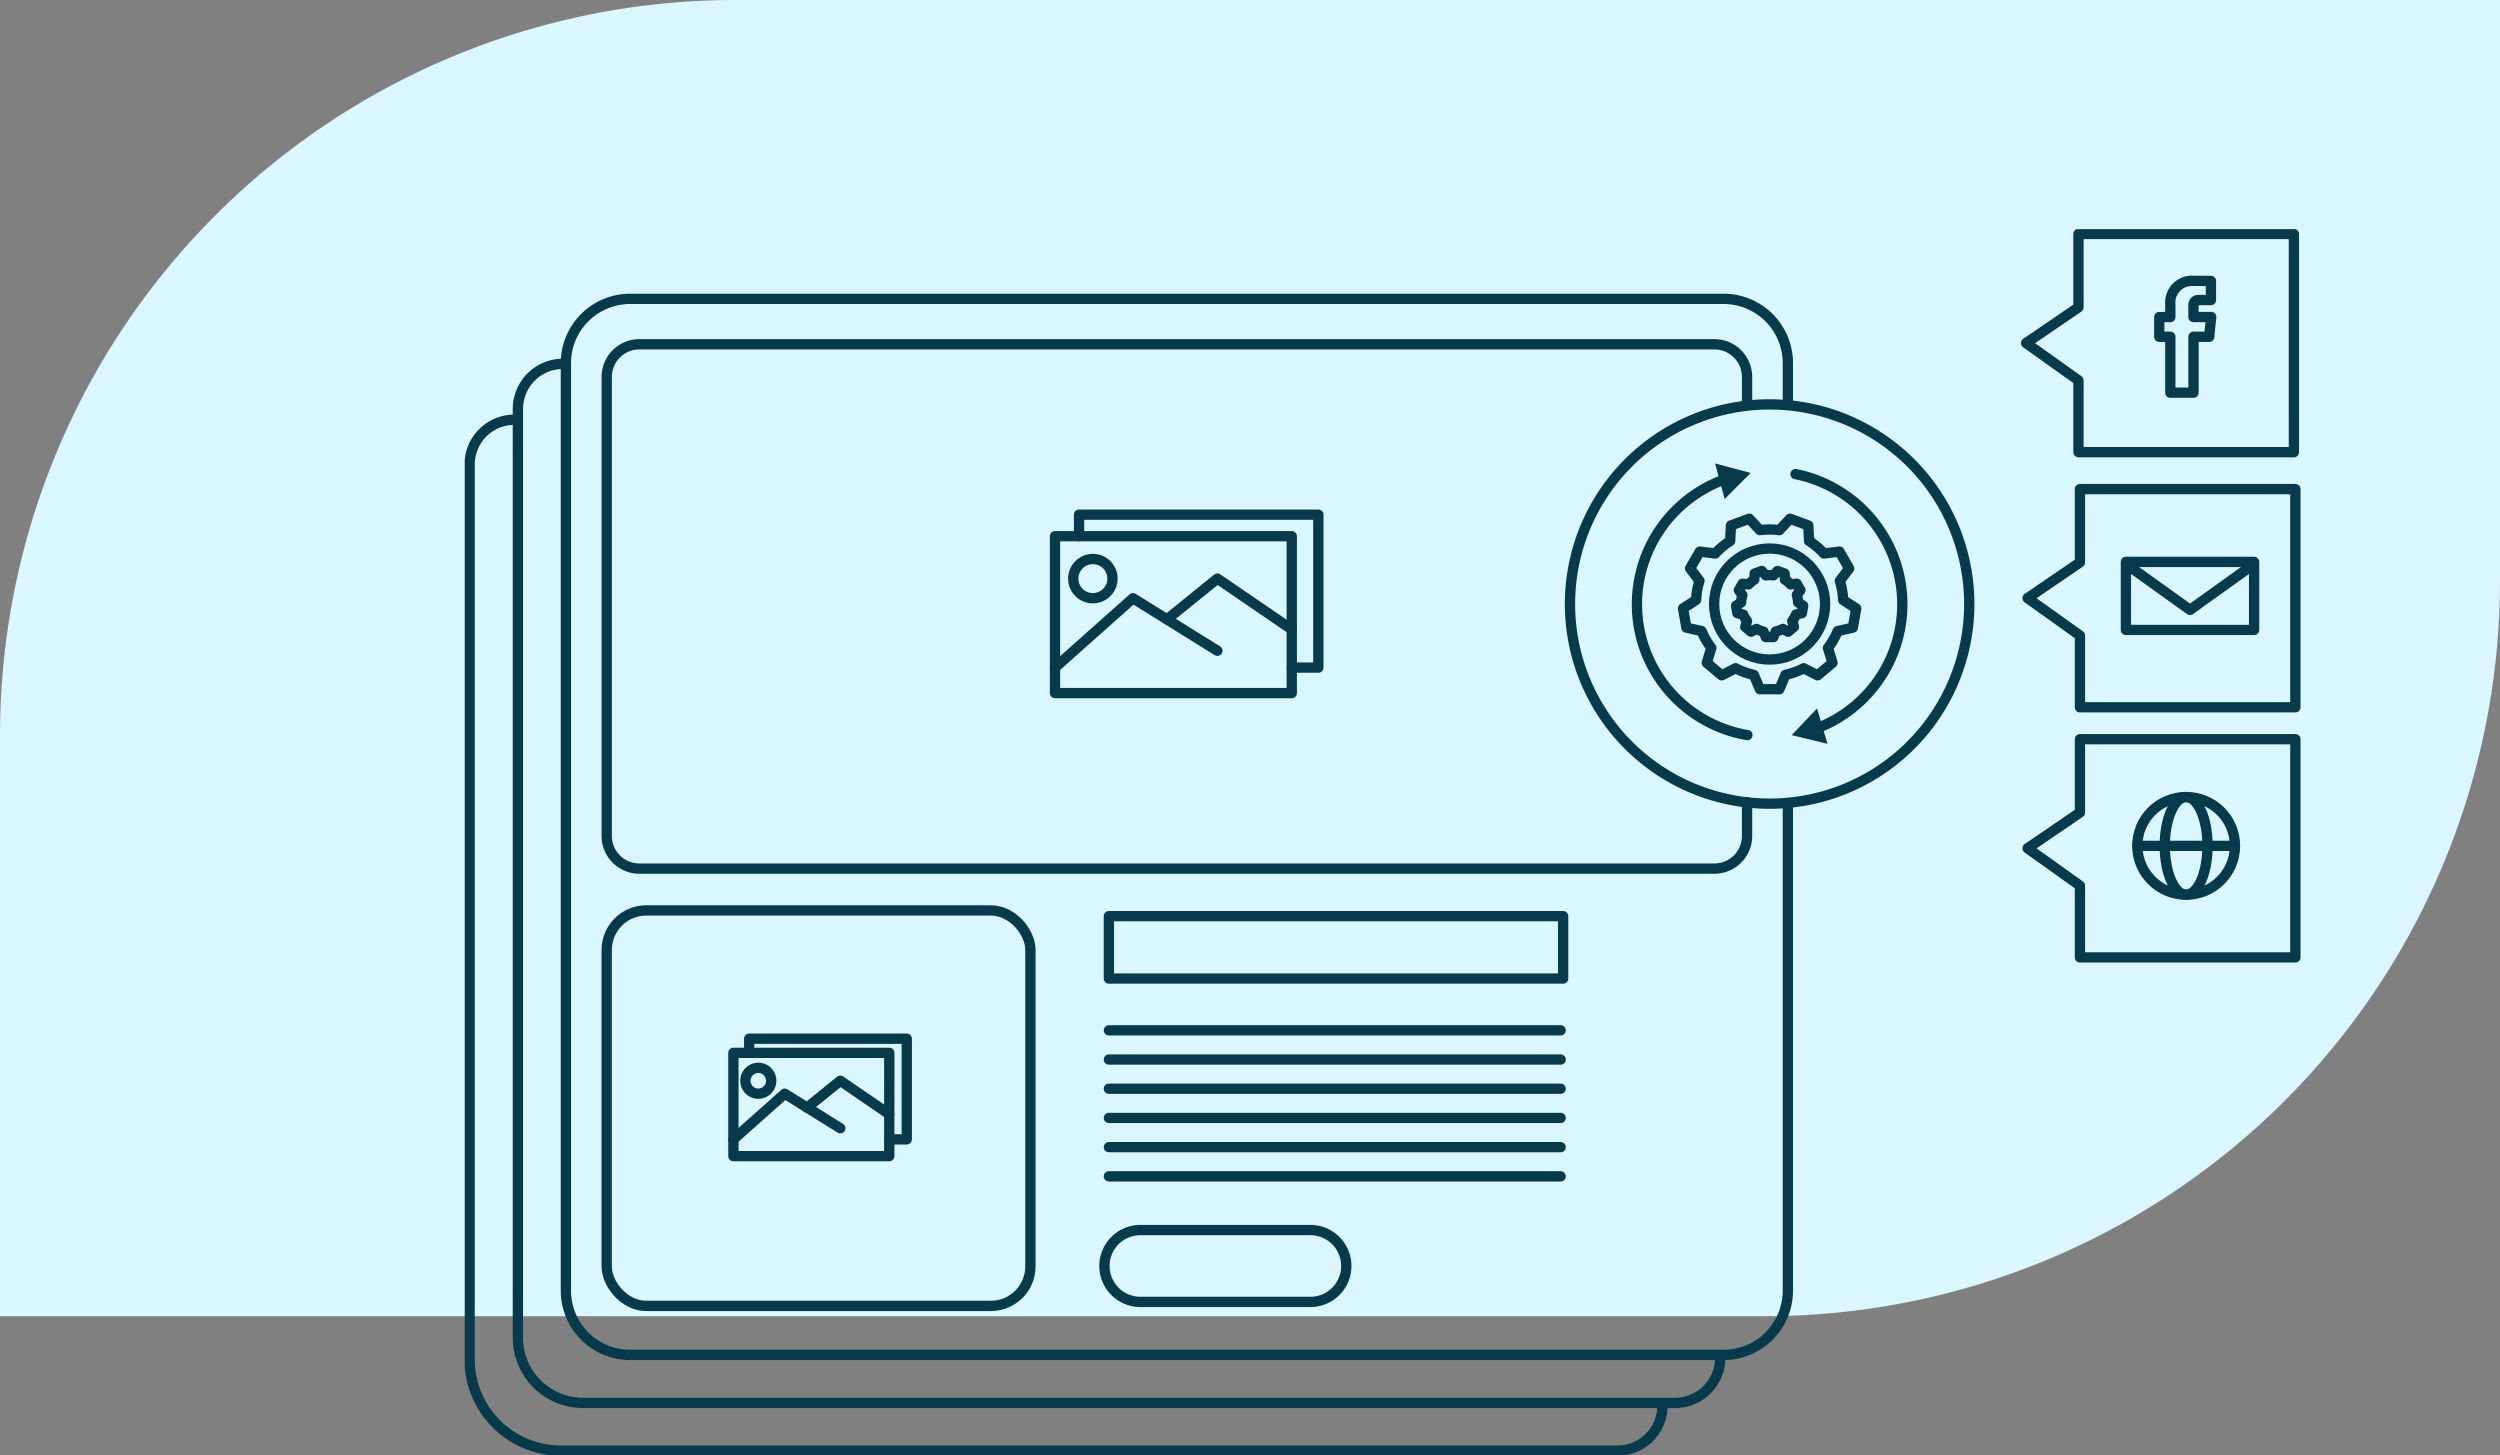
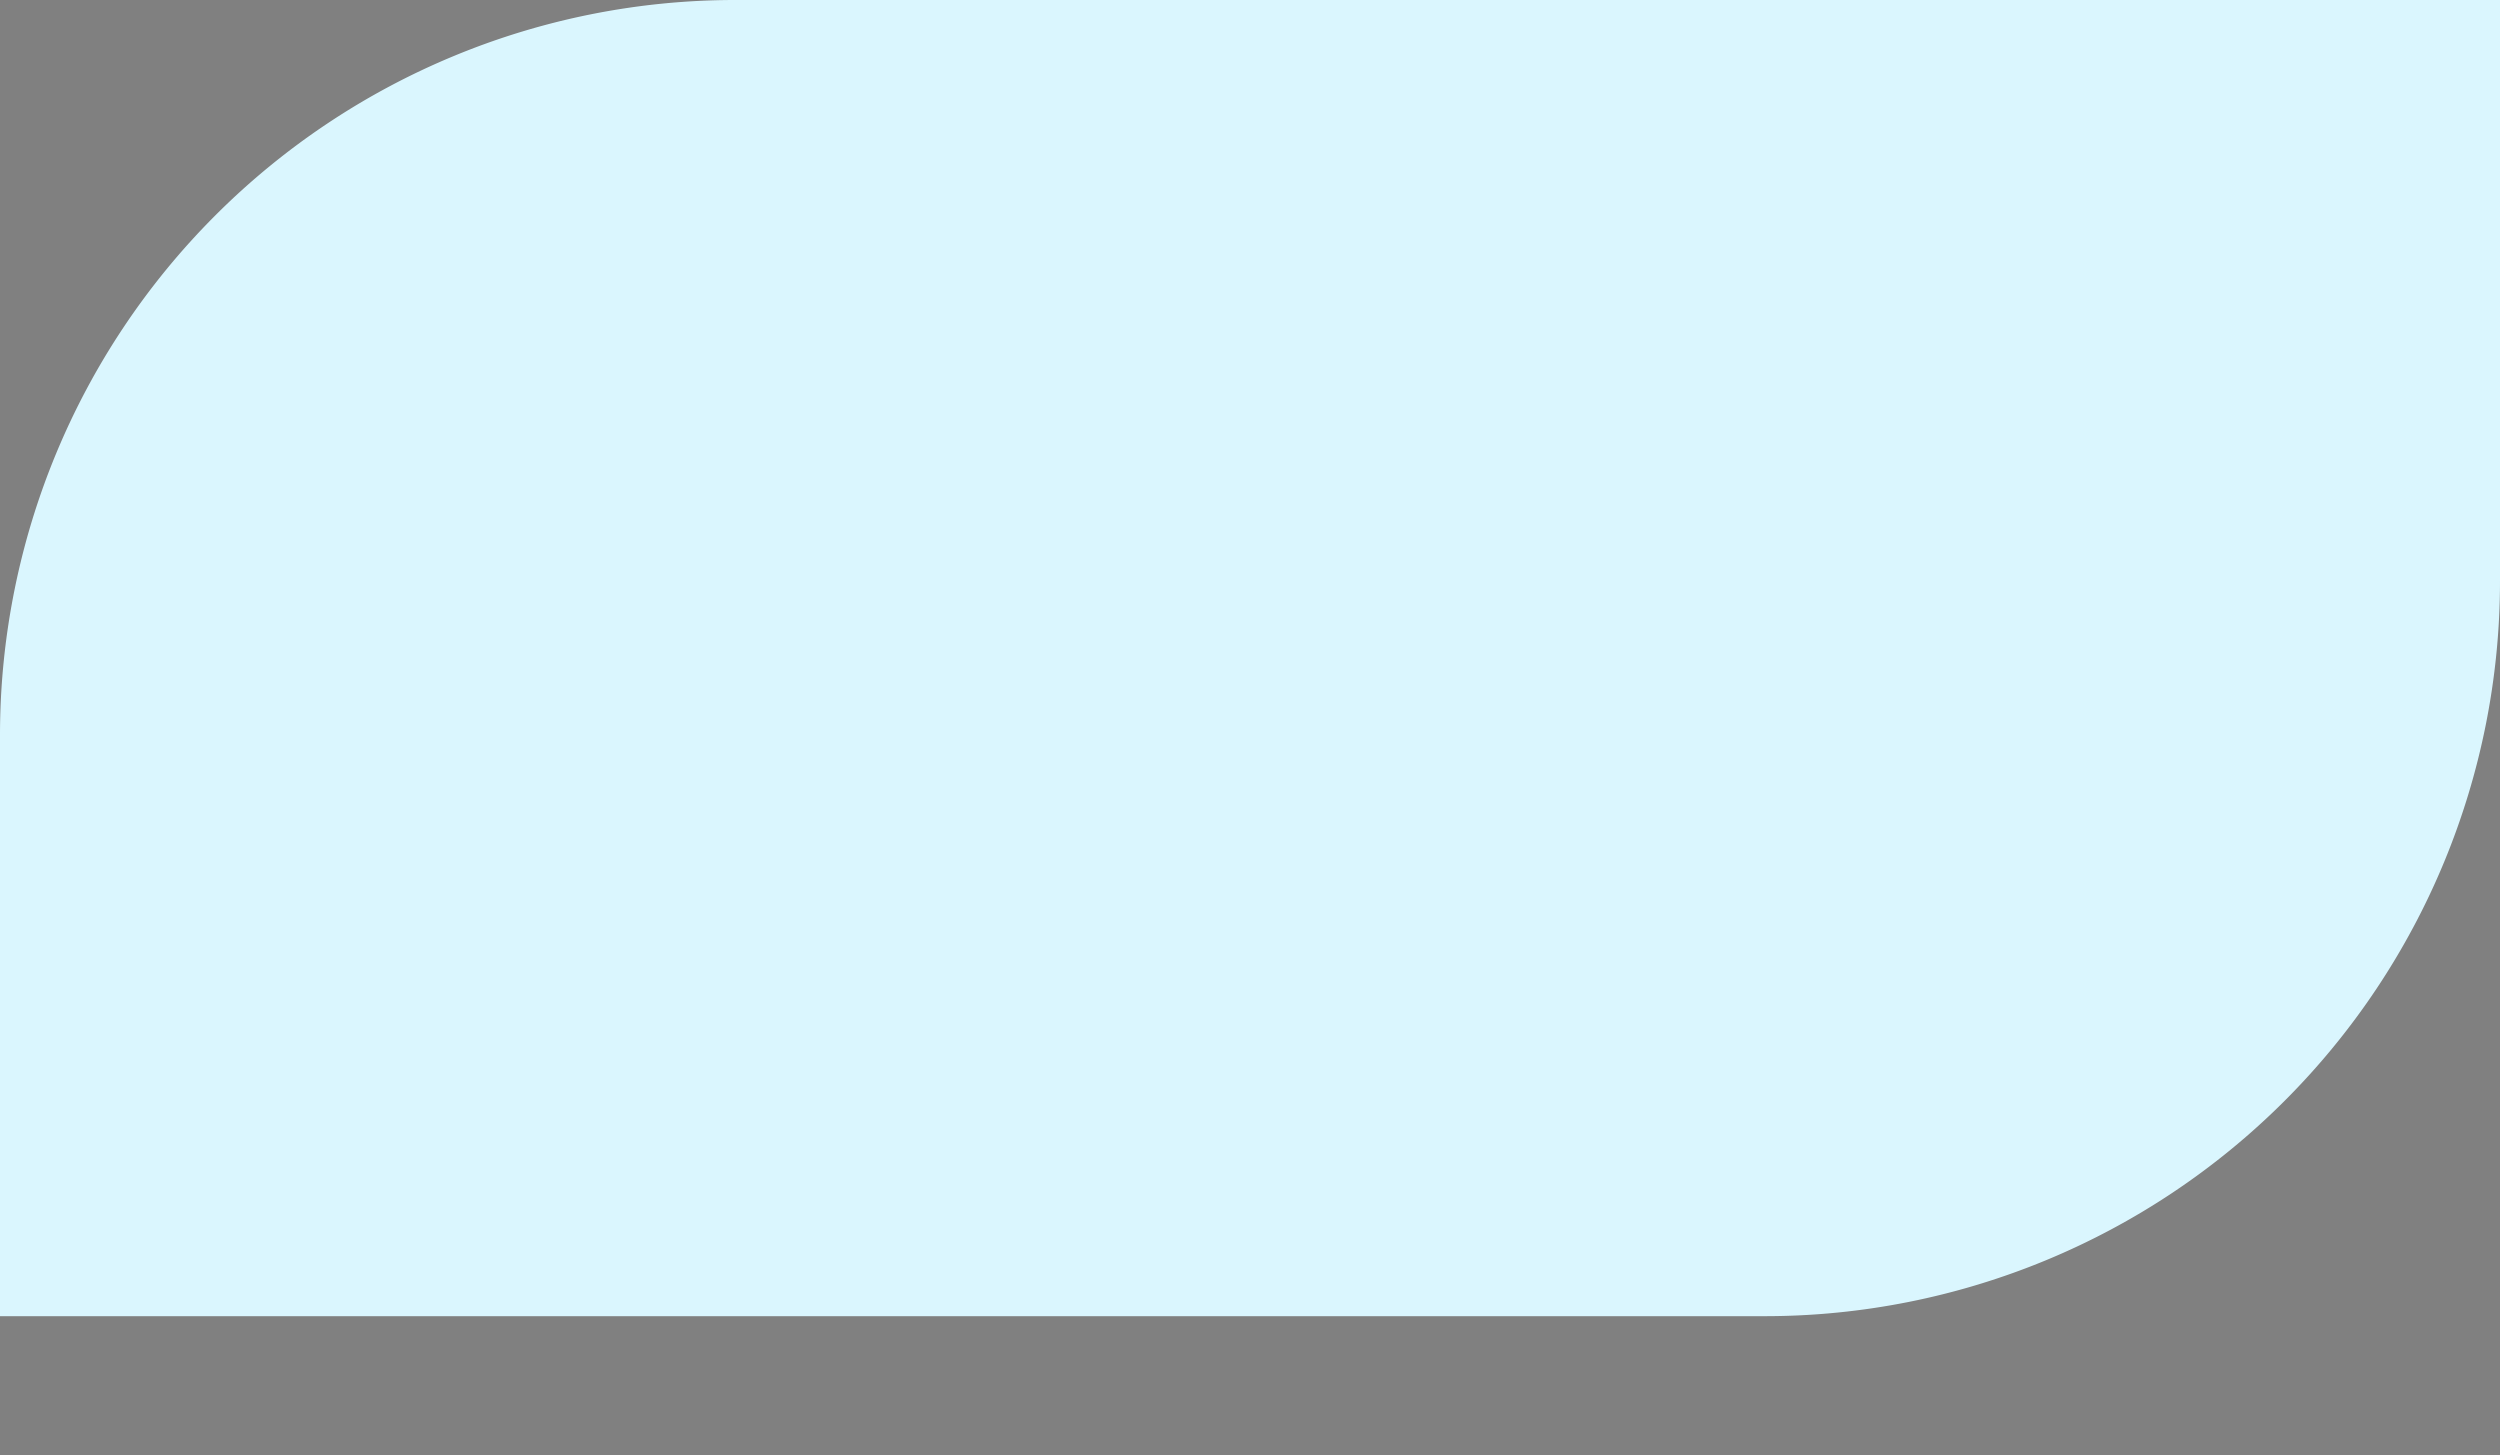
<svg xmlns="http://www.w3.org/2000/svg" width="340" height="197.942" viewBox="0 0 340 197.942">
  <rect x="0" y="0" width="340" height="197.942" fill="#808080" stroke="none" />
  <defs>
    <clipPath id="clip-path">
-       <rect id="Rectangle_11031" data-name="Rectangle 11031" width="249.627" height="166.782" fill="none" stroke="#073a4a" stroke-width="1.4" />
-     </clipPath>
+       </clipPath>
  </defs>
  <g id="Group_8378" data-name="Group 8378" transform="translate(-1026 -443)">
    <path id="Rectangle_20007" data-name="Rectangle 20007" d="M100,0H340a0,0,0,0,1,0,0V79A100,100,0,0,1,240,179H0a0,0,0,0,1,0,0V100A100,100,0,0,1,100,0Z" transform="translate(1026 443)" fill="#daf6fe" />
    <g id="Group_8376" data-name="Group 8376" transform="translate(1089.205 474.16)">
      <g id="Group_2974" data-name="Group 2974" clip-path="url(#clip-path)">
        <path id="Path_12271" data-name="Path 12271" d="M172.261,157.335a6.145,6.145,0,0,1-6.145,6.145H17.613a8.872,8.872,0,0,1-8.871-8.871V28.308a6.144,6.144,0,0,1,6.145-6.144" transform="translate(-1.515 -3.842)" fill="none" stroke="#073a4a" stroke-linecap="round" stroke-linejoin="round" stroke-width="1.4" />
        <path id="Path_12272" data-name="Path 12272" d="M163.024,165.46a6.1,6.1,0,0,1-6.1,6.1H13.219A12.419,12.419,0,0,1,.8,159.137V37.456a6.1,6.1,0,0,1,6.1-6.1" transform="translate(-0.139 -5.435)" fill="none" stroke="#073a4a" stroke-linecap="round" stroke-linejoin="round" stroke-width="1.4" />
        <rect id="Rectangle_11028" data-name="Rectangle 11028" width="57.626" height="53.784" rx="5.376" transform="translate(19.306 92.66)" fill="none" stroke="#073a4a" stroke-linecap="round" stroke-linejoin="round" stroke-width="1.4" />
-         <rect id="Rectangle_11029" data-name="Rectangle 11029" width="61.779" height="8.486" transform="translate(87.603 93.436)" fill="none" stroke="#073a4a" stroke-linecap="round" stroke-linejoin="round" stroke-width="1.4" />
        <line id="Line_3405" data-name="Line 3405" x2="61.438" transform="translate(87.603 108.963)" fill="none" stroke="#073a4a" stroke-linecap="round" stroke-linejoin="round" stroke-width="1.4" />
        <line id="Line_3406" data-name="Line 3406" x2="61.438" transform="translate(87.603 112.936)" fill="none" stroke="#073a4a" stroke-linecap="round" stroke-linejoin="round" stroke-width="1.4" />
        <line id="Line_3407" data-name="Line 3407" x2="61.438" transform="translate(87.603 116.908)" fill="none" stroke="#073a4a" stroke-linecap="round" stroke-linejoin="round" stroke-width="1.4" />
        <line id="Line_3408" data-name="Line 3408" x2="61.438" transform="translate(87.603 120.88)" fill="none" stroke="#073a4a" stroke-linecap="round" stroke-linejoin="round" stroke-width="1.4" />
        <line id="Line_3409" data-name="Line 3409" x2="61.438" transform="translate(87.603 124.852)" fill="none" stroke="#073a4a" stroke-linecap="round" stroke-linejoin="round" stroke-width="1.4" />
        <line id="Line_3410" data-name="Line 3410" x2="61.438" transform="translate(87.603 128.824)" fill="none" stroke="#073a4a" stroke-linecap="round" stroke-linejoin="round" stroke-width="1.4" />
        <path id="Path_12273" data-name="Path 12273" d="M133.247,164.669h-23.12a4.886,4.886,0,1,0,0,9.772h23.12a4.886,4.886,0,1,0,0-9.772Z" transform="translate(-18.241 -28.541)" fill="none" stroke="#073a4a" stroke-linecap="round" stroke-linejoin="round" stroke-width="1.4" />
        <path id="Path_12274" data-name="Path 12274" d="M129.306,71.858h-32.2V50.522h32.2Z" transform="translate(-16.831 -8.757)" fill="none" stroke="#073a4a" stroke-linecap="round" stroke-linejoin="round" stroke-width="1.4" />
-         <path id="Path_12275" data-name="Path 12275" d="M129.991,67.779h3.616v-20.8H101.064v2.927" transform="translate(-17.517 -8.143)" fill="none" stroke="#073a4a" stroke-linecap="round" stroke-linejoin="round" stroke-width="1.4" />
        <circle id="Ellipse_91" data-name="Ellipse 91" cx="2.668" cy="2.668" r="2.668" transform="translate(82.758 44.864)" fill="none" stroke="#073a4a" stroke-linecap="round" stroke-linejoin="round" stroke-width="1.4" />
        <path id="Path_12276" data-name="Path 12276" d="M97.107,70.161l10.6-9.437,11.483,7.144" transform="translate(-16.831 -10.525)" fill="none" stroke="#073a4a" stroke-linecap="round" stroke-linejoin="round" stroke-width="1.4" />
        <path id="Path_12277" data-name="Path 12277" d="M115.525,63.041l6.858-5.545L132.5,64.409" transform="translate(-20.023 -9.966)" fill="none" stroke="#073a4a" stroke-linecap="round" stroke-linejoin="round" stroke-width="1.4" />
        <path id="Path_12278" data-name="Path 12278" d="M65.393,149.563H44.2V135.517h21.2Z" transform="translate(-7.66 -23.488)" fill="none" stroke="#073a4a" stroke-linecap="round" stroke-linejoin="round" stroke-width="1.4" />
        <path id="Path_12279" data-name="Path 12279" d="M65.844,146.877h2.381V133.186H46.8v1.927" transform="translate(-8.112 -23.084)" fill="none" stroke="#073a4a" stroke-linecap="round" stroke-linejoin="round" stroke-width="1.4" />
        <path id="Path_12280" data-name="Path 12280" d="M49.685,139.74a1.756,1.756,0,1,0-1.756,1.756A1.756,1.756,0,0,0,49.685,139.74Z" transform="translate(-8.003 -23.916)" fill="none" stroke="#073a4a" stroke-linecap="round" stroke-linejoin="round" stroke-width="1.4" />
        <path id="Path_12281" data-name="Path 12281" d="M44.2,148.445l6.979-6.212,7.56,4.7" transform="translate(-7.66 -24.652)" fill="none" stroke="#073a4a" stroke-linecap="round" stroke-linejoin="round" stroke-width="1.4" />
        <path id="Path_12282" data-name="Path 12282" d="M56.32,143.758l4.515-3.65,6.658,4.55" transform="translate(-9.762 -24.284)" fill="none" stroke="#073a4a" stroke-linecap="round" stroke-linejoin="round" stroke-width="1.4" />
        <path id="Path_12283" data-name="Path 12283" d="M263.987,30.474V20.716l-7.121-5.079,7.121-4.862V.8h29.3V30.474Z" transform="translate(-44.521 -0.139)" fill="none" stroke="#073a4a" stroke-linecap="round" stroke-linejoin="round" stroke-width="1.4" />
        <path id="Path_12284" data-name="Path 12284" d="M264.229,72.442V62.684L257.108,57.6l7.121-4.862V42.769h29.3V72.442Z" transform="translate(-44.563 -7.413)" fill="none" stroke="#073a4a" stroke-linecap="round" stroke-linejoin="round" stroke-width="1.4" />
        <path id="Path_12285" data-name="Path 12285" d="M264.229,113.589V103.83l-7.121-5.079,7.121-4.862V83.915h29.3v29.674Z" transform="translate(-44.563 -14.544)" fill="none" stroke="#073a4a" stroke-linecap="round" stroke-linejoin="round" stroke-width="1.4" />
        <circle id="Ellipse_92" data-name="Ellipse 92" cx="6.641" cy="6.641" r="6.641" transform="translate(227.47 77.236)" fill="none" stroke="#073a4a" stroke-linecap="round" stroke-linejoin="round" stroke-width="1.4" />
        <ellipse id="Ellipse_93" data-name="Ellipse 93" cx="2.909" cy="6.641" rx="2.909" ry="6.641" transform="translate(231.202 77.236)" fill="none" stroke="#073a4a" stroke-linecap="round" stroke-linejoin="round" stroke-width="1.4" />
        <line id="Line_3411" data-name="Line 3411" x2="12.59" transform="translate(227.47 83.877)" fill="none" stroke="#073a4a" stroke-linecap="round" stroke-linejoin="round" stroke-width="1.4" />
-         <path id="Path_12286" data-name="Path 12286" d="M285.56,16.114h-2.13v7.6h-3.155v-7.6h-1.5V13.432h1.5V11.695a2.96,2.96,0,0,1,2.716-3.186,2.873,2.873,0,0,1,.47,0l2.339.01v2.6h-1.7a.647.647,0,0,0-.675.619.687.687,0,0,0,0,.109v1.581h2.409Z" transform="translate(-48.317 -1.473)" fill="none" stroke="#073a4a" stroke-linecap="round" stroke-linejoin="round" stroke-width="1.4" />
        <path id="Path_12287" data-name="Path 12287" d="M204.807,41.161a18.05,18.05,0,0,0,3.057,34.787" transform="translate(-33.424 -7.134)" fill="none" stroke="#073a4a" stroke-linecap="round" stroke-linejoin="round" stroke-width="1.4" />
        <path id="Path_12288" data-name="Path 12288" d="M205.7,38.547l4.842,1.295L207,43.388Z" transform="translate(-35.652 -6.681)" fill="#073a4a" />
        <path id="Path_12289" data-name="Path 12289" d="M221.888,74.853a18.051,18.051,0,0,0-2.953-34.548" transform="translate(-37.946 -6.986)" fill="none" stroke="#073a4a" stroke-linecap="round" stroke-linejoin="round" stroke-width="1.4" />
        <path id="Path_12290" data-name="Path 12290" d="M223.165,83.664l-4.871-1.18,3.457-3.628Z" transform="translate(-37.835 -13.667)" fill="#073a4a" />
        <path id="Path_12291" data-name="Path 12291" d="M223.518,62.46l.46-2.608L222.2,58.7a9.942,9.942,0,0,0-.456-2.6l1.276-1.691-1.324-2.293-2.106.26a10.051,10.051,0,0,0-2.022-1.7l-.109-2.12-2.489-.906L213.52,49.2a9.788,9.788,0,0,0-2.638,0l-1.447-1.554-2.489.906-.109,2.12a10.029,10.029,0,0,0-2.022,1.7l-2.106-.26L201.386,54.4l1.276,1.691a9.942,9.942,0,0,0-.456,2.6l-1.781,1.155.46,2.608,2.066.475a9.953,9.953,0,0,0,1.323,2.285l-.622,2.03,2.029,1.7,1.89-.965a9.912,9.912,0,0,0,2.481.9l.827,1.953h2.648l.828-1.953a9.912,9.912,0,0,0,2.481-.9l1.89.965,2.029-1.7-.622-2.03a9.971,9.971,0,0,0,1.323-2.285Z" transform="translate(-34.738 -8.259)" fill="none" stroke="#073a4a" stroke-linecap="round" stroke-linejoin="round" stroke-width="1.4" />
        <path id="Path_12292" data-name="Path 12292" d="M218.1,61.981l.179-1.011-.691-.448a3.865,3.865,0,0,0-.176-1.008l.494-.656-.513-.89-.816.1a3.907,3.907,0,0,0-.784-.657l-.043-.822-.965-.351-.56.6a3.782,3.782,0,0,0-1.023,0l-.561-.6-.965.351-.043.822a3.906,3.906,0,0,0-.784.657l-.816-.1-.513.89.494.656a3.865,3.865,0,0,0-.176,1.008l-.691.448.179,1.011.8.184a3.835,3.835,0,0,0,.513.885l-.241.787.786.66.732-.374a3.847,3.847,0,0,0,.962.351l.321.757h1.026l.321-.757a3.848,3.848,0,0,0,.962-.351l.732.374.786-.661-.241-.787a3.865,3.865,0,0,0,.513-.885Z" transform="translate(-36.25 -9.748)" fill="none" stroke="#073a4a" stroke-linecap="round" stroke-linejoin="round" stroke-width="1.4" />
        <circle id="Ellipse_94" data-name="Ellipse 94" cx="7.548" cy="7.548" r="7.548" transform="translate(169.915 43.44)" fill="none" stroke="#073a4a" stroke-linecap="round" stroke-linejoin="round" stroke-width="1.4" />
        <path id="Path_12293" data-name="Path 12293" d="M236.128,55.986a27.15,27.15,0,1,0-27.151,27.151A27.15,27.15,0,0,0,236.128,55.986Z" transform="translate(-31.515 -4.998)" fill="none" stroke="#073a4a" stroke-linecap="round" stroke-linejoin="round" stroke-width="1.4" />
        <rect id="Rectangle_11030" data-name="Rectangle 11030" width="17.435" height="9.25" transform="translate(225.919 45.26)" fill="none" stroke="#073a4a" stroke-linecap="round" stroke-linejoin="round" stroke-width="1.4" />
        <path id="Path_12294" data-name="Path 12294" d="M273.646,55.343l8.418,6.032,8.421-6.032" transform="translate(-47.429 -9.592)" fill="none" stroke="#073a4a" stroke-linecap="round" stroke-linejoin="round" stroke-width="1.4" />
        <path id="Path_12295" data-name="Path 12295" d="M182.829,80.132v66.225a8.741,8.741,0,0,1-8.74,8.74H25.38a8.74,8.74,0,0,1-8.74-8.74V20.214a8.74,8.74,0,0,1,8.74-8.74H174.089a8.74,8.74,0,0,1,8.74,8.74v5.577" transform="translate(-2.884 -1.989)" fill="none" stroke="#073a4a" stroke-linecap="round" stroke-linejoin="round" stroke-width="1.4" />
-         <path id="Path_12296" data-name="Path 12296" d="M178.443,81.212v4.6A4.444,4.444,0,0,1,174,90.255H27.8a4.444,4.444,0,0,1-4.444-4.444V23.391A4.444,4.444,0,0,1,27.8,18.947H174a4.444,4.444,0,0,1,4.444,4.444v3.747" transform="translate(-4.048 -3.284)" fill="none" stroke="#073a4a" stroke-linecap="round" stroke-linejoin="round" stroke-width="1.4" />
      </g>
    </g>
  </g>
</svg>